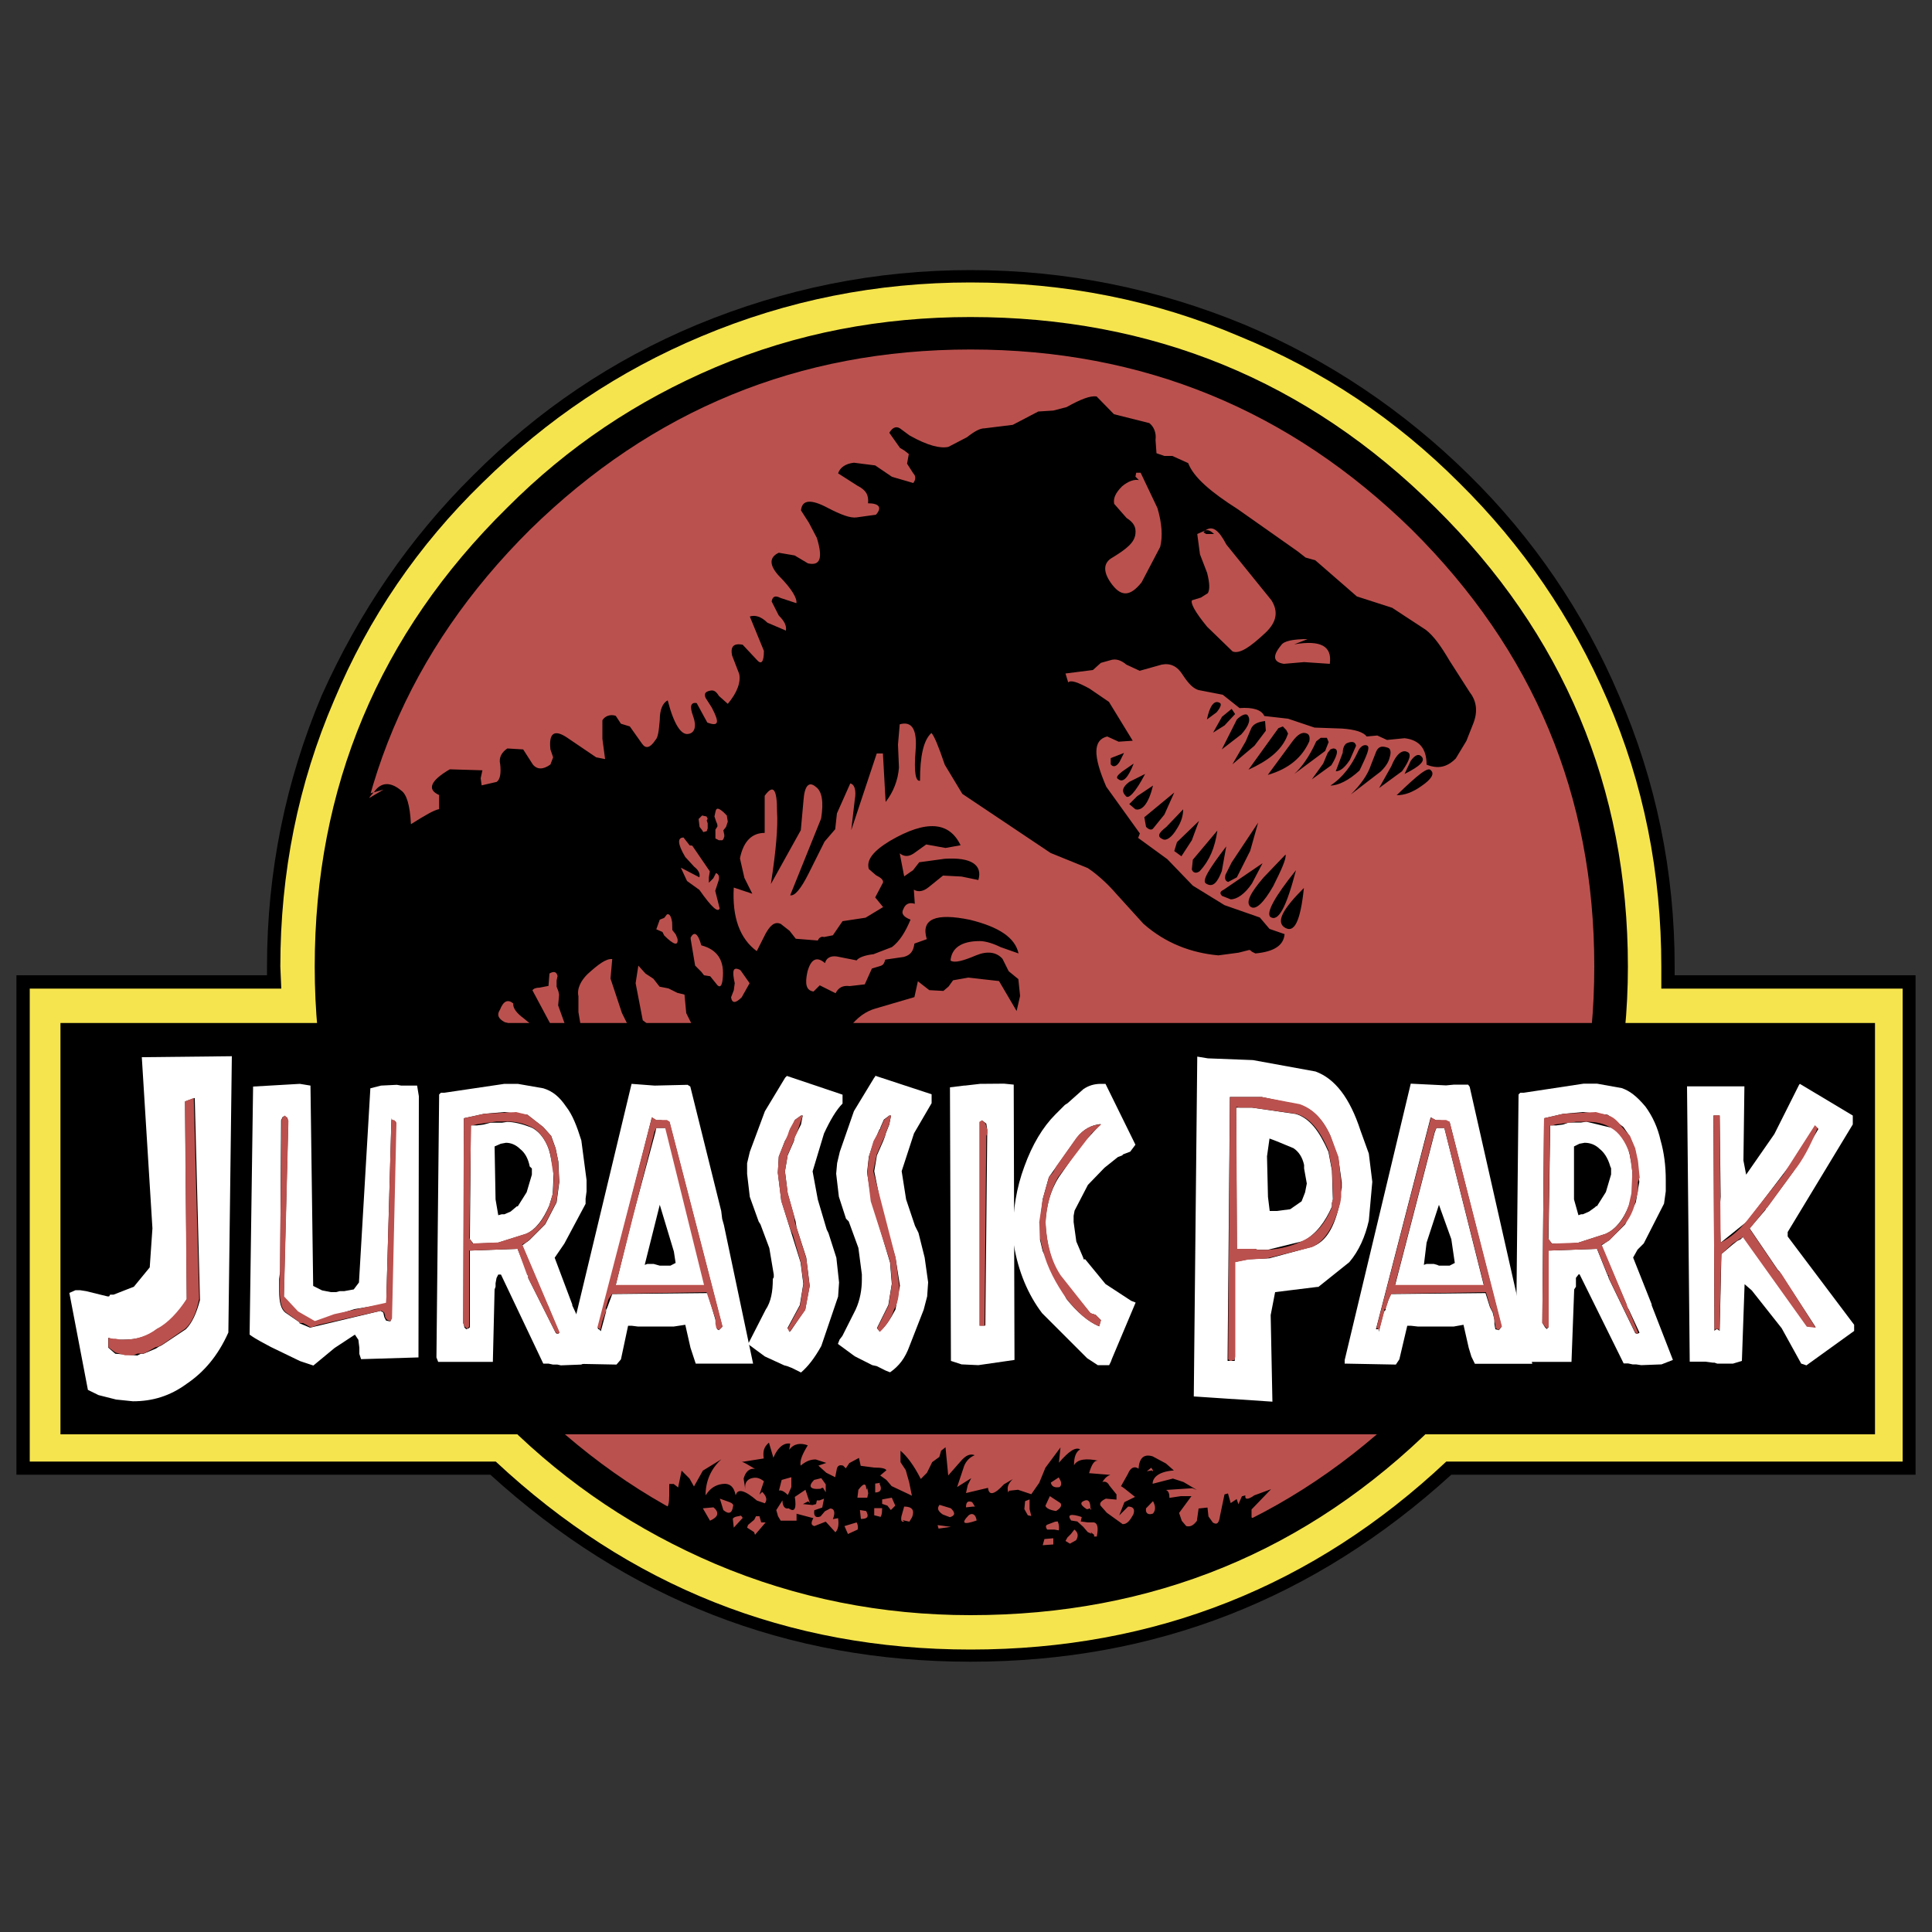
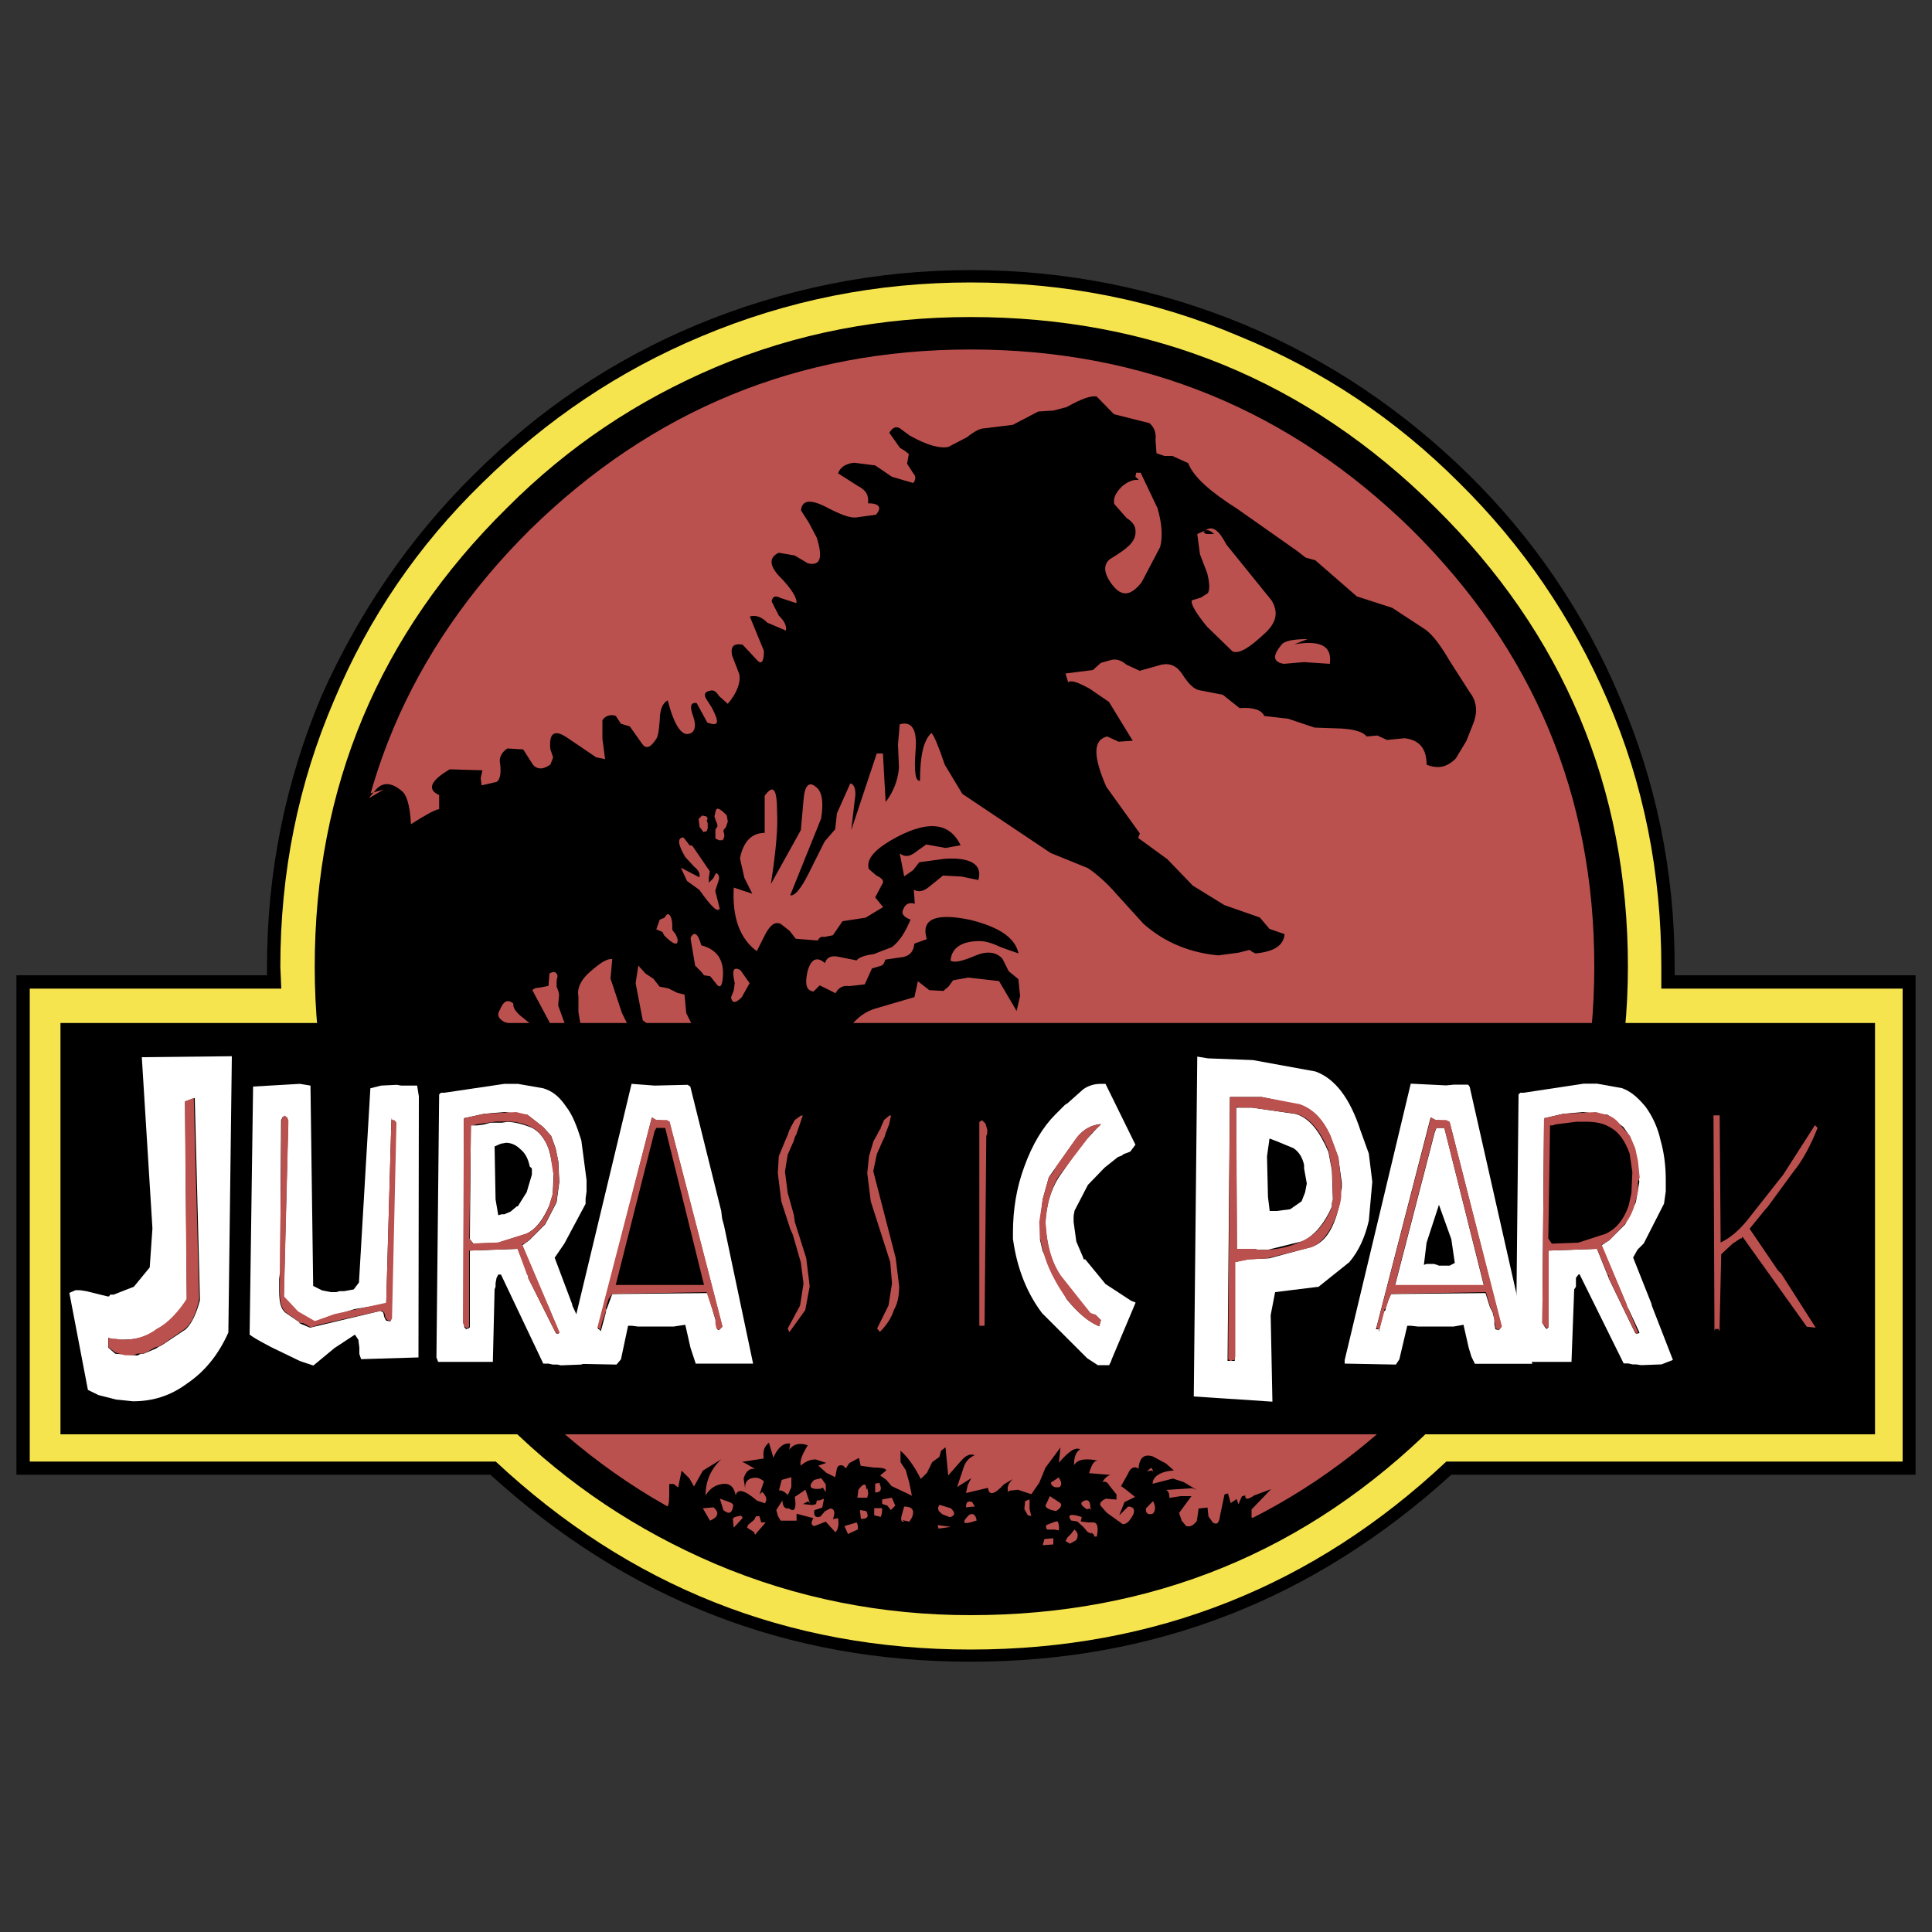
<svg xmlns="http://www.w3.org/2000/svg" version="1.1" id="Layer_1" x="0px" y="0px" viewBox="0 0 1000 1000" style="enable-background:new 0 0 1000 1000;" xml:space="preserve">
  <rect x="0" y="0" width="1000" height="1000" fill="#333333" stroke="none" />
  <style type="text/css">
	.st0{fill-rule:evenodd;clip-rule:evenodd;}
	.st1{fill-rule:evenodd;clip-rule:evenodd;fill:#F6E44E;}
	.st2{fill-rule:evenodd;clip-rule:evenodd;fill:#BB514E;}
	.st3{fill-rule:evenodd;clip-rule:evenodd;fill:#FFFFFF;}
</style>
  <g>
    <path class="st0" d="M502.3,139.8c-49.3,0-96.4,9.6-141.6,28.3c-43.9,18.3-82.2,44.3-115.6,77.7c-33.3,32.9-59.4,71.3-78.6,114.2   c-18.7,44.3-28.3,91.4-28.3,140.2v4.6H8.5v258.5h245.3c70.8,64.4,153.5,96.8,248.5,96.8c95.5,0,178.1-32.4,248.9-96.8h240.3V504.8   H866.8v-4.6c0-48.9-9.6-95.9-28.8-140.2c-18.1-42.8-44.5-81.6-77.7-114.2c-33.8-33.3-72.6-59.4-116-77.7   C599.1,149.4,551.6,139.8,502.3,139.8L502.3,139.8z" />
    <path class="st1" d="M502.3,146.2c-48.4,0-94.6,9.1-139.3,27.9c-42.5,17.8-79.9,42.9-113.3,75.8c-33.3,32.4-58.9,69.9-76.7,112.4   c-18.7,43.4-27.9,89.5-27.9,138l0.5,11.4H15.4v244.8h241.2c69,64.4,150.7,97.3,245.8,97.3c95.5,0,177.7-32.9,246.2-97.3h236.2   V511.7H859.9v-11.4c0-48.4-9.1-94.6-27.9-138c-18.3-42.5-43.8-79.9-76.7-112.4c-32.9-32.9-70.3-58-113.7-75.8   C597.8,155.4,551.2,146.2,502.3,146.2L502.3,146.2z M370.3,190.1c42-17.8,86.3-26,132-26c94.1,0,174.5,32.9,240.7,98.7   c66.2,65.3,99.6,144.8,99.6,237.5c0,45.2-8.7,88.6-26.5,130.6c-17.8,40.2-42,75.4-73.1,106.4C676.8,803.1,596.4,836,502.3,836   c-45.7,0-90-8.7-132-26.5c-40.7-17.4-76.3-41.1-107.8-72.2c-31.5-31.1-55.7-66.2-73.1-106.4c-18.3-42-26.5-85.4-26.5-130.6   c0-92.7,33.3-172.2,99.6-237.5C294,231.2,329.6,207.4,370.3,190.1L370.3,190.1z" />
    <path class="st2" d="M825.2,500.2c0-88.6-31.5-163.5-94.5-226.1c-63-61.7-138.9-93.2-228.4-93.2c-89.1,0-164.9,31.5-227.9,93.2   c-63,62.6-94.6,137.5-94.6,226.1c0,87.7,31.5,163.1,94.6,225.6c63,62.1,138.9,93.2,227.9,93.2c89.5,0,165.3-31.1,228.4-93.2   C793.7,663.3,825.2,587.9,825.2,500.2L825.2,500.2z" />
    <path class="st0" d="M548.9,749.2l-7.8,10.5l-3.2,7.8l-4.1,5.9l-6.9-2.3l-4.6,0.5l-0.4,0.9c-0.9-2.7,0-4.6,2.3-6.9l-4.6,2.7   c-5,5.5-7.8,5.9-8.2,1.8l-11.4,2.7l0.9-4.1l1.8-3.6l-7.3,4.6l3.2-9.6c0.9-3.2,2.7-5.5,5.9-6.9c-2.3-0.9-4.6,0-7.3,3.2l-6.4,7.3   l-1.4-14.6l-2.3,1.8l-0.9,3.2l-3.7,2.7l-2.7,5.5l-3.2,3.2c-3.7-7.3-7.3-11.9-10.5-14.6v5.9l2.7,4.1l1.8,6.4l1.4,6.9l-1.8-0.9   l-8.7-4.1l-2.7-3.2l-3.2-2.3l3.2-2.7c-0.5-0.9-2.3-1.4-6.4-1.4l-6.9-0.9l-0.9-4.1l-5,2.7l-1.8,2.7l-1.4-1.4c-1.8-0.5-2.7,0-3.2,1.4   l-0.9,4.6l-4.6-2.3l-4.1-3.7l4.1-1.4l-5.5-1.8c-2.7,0-5,0.9-7.8,3.2c-0.5-2.7,0.9-5.9,3.7-10.5c-3.7-1.4-7.3-0.9-9.6,2.3l0.5-3.2   c-3.2-0.5-6.4,1.8-8.7,7.3l-2.3-7.8c-2.7,2.3-3.2,4.6-2.7,8.2l-11.4,1.8c0.9,0,3.2,1.4,6.9,3.6c-3.2-0.5-5,1.8-5.9,5l0.9,5.9   c-0.5-3.2,0.5-5,2.7-5.9c2.7-0.9,4.6-0.4,6.9,1.4l-2.3,6.9l1.4-1.4c2.3,2.3,2.7,4.1,1.4,5.9l-4.1-1.4c-6.4-5.5-10.1-6.4-11-2.7   c-0.9-4.6-3.2-6.4-6.9-5.9c-3.7,0.5-6.4,2.3-8.7,5.9c0-7.3,2.7-13.7,8.2-18.7l-9.6,5.9l-4.6,8.2l-2.3-4.1l-4.1-4.1l-1.8,8.7   l-2.3-1.8h-2.3v5.9c0,3.6-0.5,5.9-1.4,6.4l-7.3,1.4l-0.9,1.8l6.4,6.4L363,799l26,7.8l11.9,5.5l17.8,5.9l31.5,6.9l26.9-0.5   c2.7,0,6.9,1.4,13.2,4.6c5.9,3.2,10.1,4.6,12.8,3.6l54.8-5.9l38.4-8.7c3.2-0.5,7.3-2.3,12.8-5.9c5.5-3.2,9.1-5.5,12.8-5.9l13.7-0.5   l9.1-3.7c1.8,0,2.3-1.4,2.7-3.6c0-2.3,0.5-3.2,1.8-3.2l4.6,0.5c4.1-0.9,3.6-4.1-2.3-8.2l-3.7-2.3v-4.1l10.1-10.5l-8.7,3.2   c-3.2,2.3-5,2.3-4.6,0l-1.8,0.5l-1.8,4.1l-0.9-2.7L637,778l-1.4-5l-1.8,0.5l-2.3,11c-0.5,3.6-1.4,5-3.7,3.6l-2.3-3.2l-0.5-4.6   l-4.6,0.5l-0.9,6.4c-1.8,2.3-3.2,3.2-5.5,2.7l-2.3-2.7l-1.4-4.1l6.4-8.7h-5.5l-5.9,0.9c0-2.3-0.5-3.6-1.8-4.1l13.7-0.9l2.3,0.9   l-6.9-4.1l-5.5-1.8l-10.5,2.7c0-3.6,3.7-6.4,11-6.9l-4.1-3.6l-6.9-3.7c-4.6-1.4-6.9,0.9-7.3,6.4c-1.8-1.4-4.1-0.9-5.5,2.7l-3.6,6.4   c0.5,0,2.7,1.8,7.3,5.5l-5.5,2.7l-2.7,6.9l4.6-4.6c2.7,0,3.7,1.4,2.7,4.1c-1.8,3.2-3.2,5-5.5,5l-8.2-5.9l-3.2-3.6   c-0.9-1.4,0.5-2.7,2.7-3.7l5.5,0.5v-2.7l-3.7-4.6c-0.9-1.8-2.3-2.3-3.6-1.8c1.4-2.3,2.7-3.2,4.1-3.7l-11-0.9c1.4-4.6,2.7-6.9,5-6.4   c-6.4-1.4-11-0.9-12.8,2.3c0-4.1,0.9-6.9,3.2-8.2c-2.3-1.4-5.9,0.9-11,6.9L548.9,749.2L548.9,749.2z M504.6,779.8h-0.9l-3.7,0.4   c0-2.7,0.9-3.6,3.2-2.7L504.6,779.8z M501.4,784.3c1.8-1.4,3.7-0.5,4.1,2.7C498.6,789.4,497.3,788.5,501.4,784.3z M485.8,791.2   l-0.5-1.8l6.9,0.9L485.8,791.2z M486.3,778.9l5.9,1.8c2.3,2.3,2.3,3.7-0.5,4.6l-3.7-1.4C485.4,782.1,484.9,780.7,486.3,778.9   L486.3,778.9z M548,764.7c1.4,2.3,1.8,3.6,0.5,5c-2.3,0.4-4.1,0-4.6-2.3L548,764.7L548,764.7z M547.5,787.5   c0.5,1.4,0.9,2.7,0.5,4.6l-2.3-0.4H542c-0.9-1.4-0.9-2.3,0.5-2.7l3.7-1.4L547.5,787.5L547.5,787.5z M557.6,787.5l-3.2-0.5   c-2.3-3.2,0-3.6,5.5-1.8l-0.5,2.3l3.7,0.5h3.2c1.8,0.5,2.3,2.7,1.4,7.3h-1.4v-0.9l-1.8-1.4l0.5,0.9L563,793l-2.3-2.7L557.6,787.5   L557.6,787.5z M564.4,780.7h0.5l-0.5,0.9V780.7l-1.8,0.5c-3.7-2.3-3.7-3.7-0.9-4.6C563.5,776.1,564.4,777.5,564.4,780.7z    M530.6,777l2.3-0.9v5l0.9,3.6l-1.8-0.4l-1.8-3.2L530.6,777L530.6,777z M546.6,782.1c-3.2-0.5-5-1.4-5.5-2.7l2.3-5l5.5,3.6   C549.8,779.3,548.9,780.7,546.6,782.1L546.6,782.1z M545.2,796.2v3.2l-5.5,0.4l0.9-3.2L545.2,796.2z M552.5,795.8l1.8-1.8l1.8-2.3   c1.8,1.4,2.3,3.2,0.9,5.5l-3.2,1.8l-2.3-1.4L552.5,795.8z M422.8,776.6h1.4l2.3-0.9l-0.9,4.6l-4.1,1.4c-0.5,3.2,0.9,4.1,3.2,3.2   l2.3-2.7l2.7-1.4c2.3,0,2.7,2.3,1.4,5.5l2.7-0.5c0.5,3.6,0,5.9-1.4,7.3l-5-5.5l-5.9,2.3c-1.8-0.5-1.8-1.8-0.5-4.1l-8.7-2.3v3.6   h-8.2l-1.4-2.3l-0.9-3.2l3.2-5c0,3.2,1.4,4.6,3.2,4.1c3.2,2.3,4.1,0,3.2-5.9l5.5-3.7l2.3,6.9l-0.9-0.9l-2.7,1.4l5,0.5l1.8-0.5   L422.8,776.6L422.8,776.6z M424.6,770.6c-5.5,0.5-6.4-1.4-3.2-4.6l3.7-0.9l2.3,3.2v4.1l-1.4-2.3h-0.5L424.6,770.6L424.6,770.6z    M409.6,769.7l-1.8,4.1c-1.4-1.4-3.2-2.7-4.6-2.3l1.4-5.5l5-1.4L409.6,769.7L409.6,769.7L409.6,769.7z M386.7,790.7l0.5-1.4   l3.2-2.7l0.9-1.8h1.8l0.9,3.2h2.3l-5.5,6.4l-0.5-1.4L386.7,790.7z M384.4,785.7l-4.6,5l-0.5-4.6c0.5-0.9,2.3-1.4,4.1-1.4l-0.9-0.4   C383.5,784.3,384,784.8,384.4,785.7z M377.6,777.5c1.4,0.5,2.3,1.4,1.8,2.3c-0.5,3.6-2.3,4.1-5,1.8l-1.8-5.9L377.6,777.5   L377.6,777.5z M453,772.5v-4.6l2.7-0.4l-0.5,0.4C456.6,770.6,456.1,772.5,453,772.5z M452.5,784.3v-3.7h4.1c0,3.2-0.5,4.6-1.4,5   l0.5-0.5L452.5,784.3L452.5,784.3z M459.3,779.3l-2.7-0.9v-2.3l5-0.9l1.8,4.1l-2.3,2.3L459.3,779.3L459.3,779.3z M468,787.5   c-1.4,0.5-1.8-0.5-1.4-2.7l1.4-5c4.1,0,5.5,1.8,4.1,5.5l-1.4,2.3l-2.3-0.5l-1.4-0.4L468,787.5z M443.8,775.2l0.5-4.1   c2.7-3.6,4.1-3.6,4.1,0l0.5-0.9l0.5,2.7l-0.5,2.3L443.8,775.2L443.8,775.2z M443.4,788c0.5,0.9,0.9,2.3,0.5,3.7l-5,2.3l-1.8-4.1   L443.4,788L443.4,788z M445.6,786.2l-0.5-4.6l3.2,0.5C449.8,784.8,449.3,786.2,445.6,786.2z M367.5,787.1l-3.7-6.4l5.5-0.5   C372.6,783,371.6,785.3,367.5,787.1z M593.6,761.5l2.3-1.8l0.9,1.4v0.5l-0.5-0.5L593.6,761.5z M596.8,777c1.4,2.7,1.4,4.6,0,6.4   c-2.3,0.9-4.1,0-3.6-2.7L596.8,777z M567.6,205.2c-3.2-0.5-8.2,1.4-15.5,5.5l-6.9,1.8l-7.8,0.5l-13.2,6.9l-14.6,1.8   c-2.3,0-5,1.4-9.1,4.6l-9.6,5c-4.1,0.9-10.5-0.5-20.1-5.9l-5-3.7c-2.3-1.4-4.1,0-5.5,2.3l5.5,7.8l2.3,1.4l2.3,1.8l-0.9,5l3.2,5   c1.4,1.4,1.4,3.2,0,5l-11-3.2l-8.7-5.9l-11-1.4c-4.6,0.5-7.3,2.7-8.2,5.5l10,6.4c4.6,2.3,5.9,5,5.5,9.1c5.9,0,7.3,2.3,4.1,5.9   l-10,1.4c-3.2,0.5-8.2-1.4-15.1-5c-8.7-4.6-13.2-4.1-13.7,1.4l4.1,6.4l4.1,7.8c3.2,10.5,1.8,14.6-4.6,13.2l-6.9-4.1l-8.2-1.4   c-5,2.3-5,6.4,0,11.9c6.9,6.9,9.6,11.9,9.1,14.2l-8.2-2.7c-2.7-1.4-4.1-0.9-4.6,1.8l3.7,7.3c2.7,2.7,4.1,5,3.7,7.8l-9.6-4.1   c-3.2-3.2-6.4-4.1-9.1-3.2l7.3,17.8c0,5.9-1.4,7.3-3.7,4.6l-7.3-7.8c-4.6-0.9-6.4,0.9-5.5,5.5l3.7,9.6c0.9,4.1-0.9,9.6-5.9,15.5   l-4.6-4.1c-1.4-2.3-2.7-3.2-4.6-2.7c-2.3,0.5-3.2,1.4-2.3,3.7l3.2,5c4.1,7.8,3.7,10-2.3,7.8l-5.5-10.1c-3.2-0.5-3.7,1.8-1.8,6.9   c1.8,5,0.9,8.7-2.7,9.1c-3.6,0.5-7.3-5-10.5-17.4c-2.7,1.4-4.1,5-4.1,10.1c-0.5,5.9-0.9,9.1-2.3,10.5c-2.7,4.1-5,4.6-6.9,1.8   L326,376l-4.6-1.4l-2.7-4.1c-2.7-0.9-5.5,0-6.9,2.3v9.6l1.4,10.5l-4.6-0.9l-15.5-10.5c-6.4-4.1-9.1-1.8-8.2,6.4l1.4,4.1l-1.4,3.7   c-3.7,2.7-6.9,2.7-9.1,0l-5-7.8l-8.2-0.5c-2.7,1.8-4.6,4.6-3.7,8.2c0.5,4.6,0,7.8-1.8,9.1l-7.8,1.8l-0.5-3.7l0.9-4.1l-16.9-0.5   c-10.1,5.9-11.9,10.5-5.5,13.3v7.3c-2.7,0.5-7.3,3.2-14.6,7.8c-0.5-10.1-2.3-15.5-5-17.4c-5.5-4.6-10.5-4.6-14.2,0.9l5-1.4   l-7.8,4.6l2.7-3.2c-6.4,1.8-11,4.6-13.2,8.7l-5.5,23.3l2.3,11.4l-5.9,36.5c0,6.9,0,12.3,2.7,15.5c2.7,3.7,3.2,6.9,1.4,10.5   c-3.2,9.1-3.2,15.1-0.9,17.4l5.9,3.2l8.7,1.4c5.5-1.4,8.7-1.4,10.5,0c8.7,6.9,26.9,13.3,53.4,18.7l42-2.7l32,0.9l18.7-4.1h13.2   l19.6-5l42-3.2l11.4-2.7l7.8-7.8c4.1-5.5,8.7-8.7,13.7-10.1l20.1-5.9l1.8-8.2l5.9,4.6l7.3,0.4l2.7-2.3l2.3-3.2l7.8-1.4l16,1.8   l9.1,15.5l1.8-7.8l-0.9-8.7l-5-4.1l-3.2-6.4c-3.2-3.7-8.2-4.1-13.7-1.8c-6.4,2.7-11,4.1-13.2,2.7c0.5-6.4,5.5-10.1,15.1-10.1   c3.2,0,7.3,1.4,11,3.2l9.1,3.2c-1.8-8.2-10.1-13.7-25.1-17.4c-17.8-3.7-25.6-0.5-22.4,10l-6.4,2.3c-0.5,3.7-1.8,5.9-5.5,6.9   l-9.6,1.4c-0.5,1.8-0.9,2.7-2.3,3.2l-4.6,1.4l-3.7,8.2l-7.8,0.9c-3.7-0.5-5.9,0.9-7.3,3.7l-8.2-4.1l-3.2,3.2   c-3.7-0.5-4.6-3.6-3.2-10.1c1.8-6.9,5-8.2,9.1-4.6c0.9-3.2,3.7-4.1,7.3-3.2l9.1,1.8c0.9-1.4,4.1-2.7,8.7-3.2l9.6-3.7   c4.1-3.2,6.9-7.8,9.6-14.2c-3.7-1.4-5-3.2-3.7-5.5c0.9-2.3,2.7-3.7,5.9-2.7l-0.5-7.3c2.3,1.4,5,0.9,7.8-1.4l7.3-5.9l9.6,0.5   l8.7,1.8c2.3-7.8-3.7-11.9-17.4-11l-13.2,1.8l-3.2,4.1l-4.6,3.2l-2.3-11.9c2.3,1.8,4.6,1.8,7.3,0l6.4-4.6l10,1.8l7.8-1.4   c-5.9-12.3-17.8-13.2-36.5-2.3c-9.1,5.5-12.3,10.1-11,14.6l3.7,3.2c2.7,1.4,3.7,2.3,3.7,3.7l-4.1,7.8l4.1,5l-9.1,5.5l-11.9,1.8   l-5,7.3l-4.6,0.9c-1.4-0.5-2.7,0.5-3.2,1.8l-11.4-0.9l-3.2-4.1l-4.6-3.6c-3.2-1.4-5.5,0.9-7.8,5l-4.6,9.1   c-8.7-6.4-12.8-17.4-11.9-32.9l9.6,3.2l-4.1-8.2l-2.3-10.1c1.8-9.1,6.4-13.2,12.8-13.2v-19.2c4.6-6.4,6.4-3.2,6.4,8.2   c0.5,7.8-0.5,20.1-3.2,37.5l15.5-27.9l1.4-15.5c0.5-7.3,2.7-10.1,6.4-6.9c3.2,2.3,4.1,7.8,2.7,16.4l-16,39.7   c2.3,0.5,5.5-3.2,9.6-11.4l8.2-16.4l5.5-6.4l0.9-8.2l6.9-15.5c2.3,0.5,3.2,3.7,2.3,8.7l-1.8,15.5l13.2-39.7h3.2l1.4,25.1   c4-5.1,6.4-11.3,6.9-17.8l-0.5-11.9l0.9-10.5c6.4-1.8,9.1,2.7,8.2,13.7c-0.9,11,0,16,2.3,15.5c0-12.8,1.8-21,5.9-24.7   c1.4,1.4,3.7,6.9,6.9,16.4l9.1,15.1l45.7,30.6l19.2,7.8c4.1,2.7,9.6,7.3,15.1,13.7l13.7,15.1c11.4,10.1,24.7,15.1,38.8,16.4   l10.5-1.4l5.5-1.4c0.5,0,0.9,0.5,1.4,0.9l1.8,0.9c9.6-0.9,14.6-4.1,15.1-10l-7.8-2.7l-5-5.9l-18.3-6.4l-16.4-10.1l-13.2-13.7   l-15.1-11l0.9-2.3l-17.4-24.2c-6.9-16-6.9-24.2,0.5-26l5.9,2.7l7.3-0.5l-12.3-20.1l-10.1-6.9c-5.9-3.2-9.6-4.6-11-3.2l-1.4-4.6   l14.2-1.8l4.1-3.7l5-1.4c2.7-0.9,5.5,0,8.2,2.3l6.9,3.2l11.4-3.2c4.6-0.9,8.2,0.9,11,5.5c2.7,4.1,5.5,7.3,8.7,7.8l11.9,2.3l8.7,6.9   c6.9-0.5,11.4,0.9,12.8,4.1l12.3,1.4l13.7,4.6l14.2,0.5c6.9,0.5,11,1.8,12.8,4.1l5.5-0.5l5,2.3l9.1-0.9c7.8,0.9,11.4,5.5,11.4,13.7   c5.9,2.3,10.5,1.4,15.1-3.2l5.5-9.1l3.6-9.1c2.3-5.9,1.8-11.4-1.8-16l-10.5-16.4c-4.6-7.8-8.2-12.8-12.3-16l-17.4-11.4l-18.3-5.9   l-21.5-18.7l-5-1.4l-4.1-3.2l-31.1-21.9c-13.7-8.7-22.8-16.4-25.6-23.8l-8.2-3.7h-4.1l-4.1-1.4l-0.5-6.9c0.5-3.7-0.9-6.9-3.2-8.7   l-18.3-4.6L567.6,205.2L567.6,205.2z" />
-     <path class="st0" d="M631.1,363.7c-2.7-1.4-5,1.8-6.4,8.7l5-3.7C632,365.9,632.5,364.1,631.1,363.7L631.1,363.7z M639.3,369.6   l-1.8-2.7l-5,4.1l-4.6,8.2l5.9-3.7L639.3,369.6L639.3,369.6z M642.5,380.1c4.1-4.6,5-7.8,3.2-10c-0.9-0.9-3.2,0-5.5,2.3l-7.8,15.5   L642.5,380.1L642.5,380.1z M654.8,373.2c-4.1,0.5-6.4,1.8-7.3,4.1l-2.7,6.4l-6.9,11.9l11.4-9.6l5.9-7.8L654.8,373.2z M661.7,376.9   l-15.5,21.5c10.1-4.6,16.4-9.6,19.6-16.4l0.9-2.3l-0.9-1.8L664,376L661.7,376.9L661.7,376.9z M676.3,379.6   c-2.3-0.9-4.6,0.5-7.3,4.1l-12.8,17.4c11-3.2,17.8-9.1,21.5-17.4C678.1,381.5,677.7,380.1,676.3,379.6L676.3,379.6z M686.8,381.9   h-3.2l-2.3,1.8c-3.7,8.2-7.8,13.7-11.4,16.9l16-11.9l1.8-4.6L686.8,381.9L686.8,381.9z M690,387.4l-1.4,0.5l-1.4,1.8l-2.3,5.5   l-5.9,8.2l10.1-7.3C692.8,390.1,692.8,387.4,690,387.4L690,387.4z M701.9,386c-0.5-2.3-2.3-2.3-4.6-1.4c-1.4,0.5-2.3,2.7-2.3,5   l-3.6,9.6c2.3,0,4.6-1.8,7.3-5.9L701.9,386z M707.8,386c-1.4-0.9-3.7,0-5,3.2c-3.2,6.9-7.8,13.3-14.2,17.4c4.1,0,9.6-2.7,15.1-7.8   C707.4,391.1,709.2,387,707.8,386L707.8,386z M718.3,387c-2.7-0.9-4.6-0.9-5.9,1.8l-2.7,6.9c-1.8,5.5-5.5,10.5-10.5,15.5l15.5-11.9   c2.7-2.7,4.1-5,4.6-7.3C720.2,389.2,719.7,387.4,718.3,387L718.3,387z M728.4,389.2c-2.7-1.4-5.9,1.4-8.2,7.3l-6.4,11.4l11.9-8.7   C729.8,393.3,730.7,390.1,728.4,389.2z M727,400.6c8.2-4.1,11-6.9,8.7-9.1c-1.4-1.4-3.2-0.9-5.5,2.3L727,400.6L727,400.6z    M740.7,398.8c-1.4-2.3-6.9,2.3-17.8,12.8c4.1,0,8.2-1.4,13.2-5C740.7,403.4,742.6,400.6,740.7,398.8z M674.9,459.6   c-10.5,10.5-14.2,16.9-10.5,20.1C669.9,483.8,673.1,476.9,674.9,459.6z" />
-     <path class="st0" d="M670.8,450.4c-11,13.7-15.5,21.9-13.3,24.2C661.7,477.4,665.8,469.6,670.8,450.4z M647.1,469.2   c2.7,2.3,6.9-1.8,11.9-10.5c4.1-8.2,6.9-14.2,6.4-16.4l-11.4,11.9C647.1,462.3,644.8,466.9,647.1,469.2z M637,465.5   c3.2,0,7.3-2.7,11-8.2l5.5-10.5l-20.1,13.7c-1.8,0.9-2.3,1.8-0.9,3.2L637,465.5z M640.2,454.1l6.9-13.7l4.1-14.6l-13.7,20.6   l-3.2,6.4c-0.5,2.3,0,3.2,1.4,3.7L640.2,454.1L640.2,454.1z M624.2,457.3c3.6,2.3,5.9-0.5,8.2-6.4l2.3-12.8   C625.6,450,622,455.9,624.2,457.3z M621,450.9c5-5.5,7.8-11.9,9.1-21L617.4,445l-0.5,5C617.4,451.8,619.2,452.3,621,450.9   L621,450.9z M616.9,434.9l3.7-10l-11.4,11l-1.4,4.6l3.7,2.7L616.9,434.9z M612.4,418.9l-8.7,9.1c-4.1,3.2-5,5-1.8,6.4   c1.8,0.9,4.6-0.9,7.3-5.5C611.5,425.3,612.4,422.1,612.4,418.9z M607.8,410.2L592.3,423l0.9,5c1.4,1.4,2.7,1.8,3.6,0.9l5.9-7.3   L607.8,410.2L607.8,410.2z M587.7,418.9c3.6,0.9,6.9-3.2,9.1-12.3l-8.2,5.5l-4.1,4.1L587.7,418.9z M592.7,400.6l-8.2,4.1   c-3.6,2.7-4.1,5-1.8,7.3C584,413.9,587.7,410.2,592.7,400.6z M579,403.4c2.3,1.8,5-0.9,7.8-8.2l-5.9,4.1   C578.6,401.1,577.2,402.5,579,403.4z M579.5,394.3l2.3-4.6l-6.9,2.7v3.2C576.3,397.5,578.1,396.5,579.5,394.3L579.5,394.3z" />
    <path class="st2" d="M587.7,246.7l1.8,1.8c-2.3-0.5-5.5,0.5-8.7,3.2c-3.7,3.7-4.6,6.4-4.1,9.1l6.4,7.3c3.6,2.3,5,4.6,4.6,8.2   c-0.5,4.6-4.6,7.8-11.9,12.3c-5,2.7-5,7.8,0,14.2c5,6.4,9.6,5.5,15.1-1.4l9.6-18.3c1.4-5.5,0.9-12.3-1.4-20.1l-8.7-18.3h-2.3   L587.7,246.7L587.7,246.7z M622.9,275.5l0.9-0.9l-4.1,1.8l1.4,10.5l3.7,9.6c1.4,5.5,1.4,8.7,0.4,10.5l-3.6,2.3l-4.6,1.4   c-0.9,1.4,1.4,5.9,7.8,13.7l13.2,12.8c3.7,1.4,9.1-2.3,16.9-9.6c5.9-5.5,6.9-11,3.2-16.9l-23.3-28.8c-4.1-7.8-7.3-10-11-7.3   c1.4-0.5,2.7,0,4.6,1.8h-4.1L622.9,275.5L622.9,275.5z M669.9,333.5l6.9-2.7c-7.3,0-12.3,0.9-13.7,3.2c-4.6,5.5-4.1,8.7,1.4,9.6   l10.5-0.9l13.3,0.9C689.6,334.4,683.6,331.2,669.9,333.5z M357,437.6l-3.2-4.1c-3.2,0-3.2,3.2,0.9,10.1l4.6,5   c2.3,1.8,3.2,3.7,2.7,5.5l-9.6-5l3.2,6.9l6.4,4.6c6.4,9.1,9.6,11.9,10.5,9.6l-2.3-9.1l1.8-5.5c0.5-1.8,0-3.2-1.4-3.7l-1.4,2.7   l-2.3,2.3v-2.7l0.5-3.2l-9.1-13.3L357,437.6L357,437.6L357,437.6z M347.9,477.4c-0.5-3.2-1.4-4.6-2.7-4.1l-1.4,1.8l-2.3,0.9l-1.8,5   l3.2,1.4l0.9,1.8c5,5,7.3,5.5,6.9,1.8l-0.9-2.3l-1.8-2.3L347.9,477.4L347.9,477.4L347.9,477.4z M363,489.3   c-1.8-6.4-3.7-7.3-5.5-4.1v0.9l2.3,13.7l3.2,3.2l1.4,1.8l3.2,0.5l3.7,4.6c1.4,1.4,2.3,0.4,2.7-2.7C375.3,497,371.2,491.5,363,489.3   L363,489.3z M383.5,502.5l-0.5-0.5c-3.7-1.8-4.1,0.5-2.7,6.9l-0.5,3.7l-1.4,3.6c0.5,3.2,2.3,3.2,5.5,0l4.1-7.3L383.5,502.5z    M355.2,524.4l-0.9-9.6l-3.7-0.9l-4.6-2.3l-4.6-0.9l-3.2-4.1l-4.1-2.7l-3.7-4.1l-1.4,9.1l3.7,19.2l9.1,6.9l6.9,1.4l9.1-1.8l1.8-1.4   L355.2,524.4L355.2,524.4z M304,504.3c-3.2,3.2-5.5,7.3-4.6,11.4v8.2l1.4,8.2l3.7,2.7l4.1-0.4l2.7,1.8l13.3-0.9l2.3-0.9l-5-10.1   l-5.9-17.8l0.9-10.1C313.6,496.1,309.5,499.3,304,504.3L304,504.3z M284.4,503.9l-0.5,6.4l-4.6,0.9c-1.8,0-3.2,0.5-3.7,1.4l10,18.7   l5.5,5l4.6,3.2l0.5-2.7l-0.9,1.4l-6.4-17.8l0.5-5.5L289,513l-0.9-2.3v-3.2l0.5-2.3C288.1,503,286.7,502.5,284.4,503.9L284.4,503.9z    M258.8,522.6c-1.8,2.7-0.9,4.6,2.3,6.4l10.1,3.2l7.8,1.4l-7.8-6.4c-3.7-2.7-5.9-5.5-5.5-7.8C262.9,517.1,260.6,518,258.8,522.6   L258.8,522.6z M376.7,425.3l-0.5-3.2l-1.8-1.8c-2.7-2.3-3.7-2.3-4.1,0l-0.5,2.3l0.9,2.7c0.5,0.9,0.9,2.3,0.5,2.7l-0.9,1.4v4.6   l1.8,0.9h1.8l0.5-0.5l0.5-1.4v-0.9l-0.5-2.3l1.4-1.8L376.7,425.3L376.7,425.3z M365.7,422.6l-2.3-0.5l-1.8,1.8l0.5,4.1l1.4,1.8   l0.5,0.9l1.8-0.5l0.5-1.4v-2.7l-0.5-1.4l0.5-0.9L365.7,422.6L365.7,422.6z" />
    <path class="st0" d="M970.5,742.3V529.5H31.3v212.9H970.5z" />
    <path class="st3" d="M77.5,656L69.3,666l-10.5,4.1h-1.8l-0.5,0.9h-0.9l-3.7-0.9l-7.3-1.8l-3.2-0.5h-2.3l-3.2,1.4l9.6,50.2l5.5,2.7   l9.1,2.3l8.7,0.9c10.1,0,19.2-2.7,27.9-9.1c8.7-5.9,16-14.2,21.5-26.5l1.8-143l-46.6,0.5l5.5,88.6L77.5,656L77.5,656z M95.8,570.1   l5-1.8l2.7,104.6c-1.8,6.9-4.1,11.9-7.3,15.1l-12.3,8.2l-1.8,0.9l-1.4,0.9l-6.4,2.7h-1.4l-1.8,0.9l-11.4-0.9l-3.7-3.2v-5l3.7,0.9   h4.6c6.9,0,12.3-1.8,16.9-5.5c6.9-3.2,11.4-8.7,15.5-15.5L95.8,570.1L95.8,570.1z M216.8,567.4l-0.9-5.5h-8.2l-2.3-0.4l-8.2,0.4   l-5.5,1.4l-5.9,100.5l-2.7,3.6l-5,0.9h-2.3l-1.8,0.5h-2.7l-4.6-0.9l-4.6-2.3l-1.4-103.7l-5.5-0.9l-24.2,1.4l-1.8,128.4   c3.7,2.7,7.8,4.6,11,6.4l15.1,7.3l6.9,2.3l11-9.1l10.5-6.9l1.8,2.7l0.5,4.1v3.2l0.9,2.7l29.7-0.9L216.8,567.4L216.8,567.4z    M202.6,579.7h0.5l1.8,0.9l-2.3,101.9l-0.5,1.4h-0.5l-1.8-0.4l-0.9-1.8l-0.5-2.3l-1.4-0.9l-36.5,8.7l-5.5-2.3v-0.5l-7.3-5   c-2.3-1.8-3.2-5.5-3.2-11v-6.4l0.5-4.1l0.5-78.1l0.9-1.8h0.9l1.4,0.5l0.5,1.8l-2.3,90.9l7.3,8.2l8.7,4.6l20.6-6.4l16.4-2.7   L202.6,579.7L202.6,579.7z M293.1,572.9c-3.7-5.5-7.3-8.2-11.9-9.6L268,561h-6.9l-31.1,4.6h-1.8l-0.9,0.9l-1.4,136.1l0.9,2.3h28.3   l0.9-37.5l0.5-1.4v-1.8l0.5-2.7l0.9-1.8h1.4l21.9,46.1h2.7l2.3,0.5h2.3l1.8,0.4l10.5-0.4l5.9-2.3l-4.1-14.6l-6.4-13.7v-0.5   l-9.1-24.2l5-7.3l11-20.6v-2.7l0.5-3.7v-5.9l-2.7-20.5C298.6,582.9,296.3,577,293.1,572.9L293.1,572.9z M240.1,578.8l10.5-2.3   l10.5-0.9L273,577l8.2,6.4l4.1,4.6l2.3,6.4l1.4,6.9l0.5,10.5l-1.4,10.5l-5.9,11.4l-8.2,8.2l-3.7,2.7l12.8,30.1l0.9,1.8l0.5,1.4   l5,11.9l-0.5,0.5h-0.9l-0.5-0.5l-14.2-28.3v-1.4l-5.5-13.7l-24.7,0.9v39.7l-0.5,0.5l-1.4,0.5l-0.9-0.9l-0.5-2.3L240.1,578.8   L240.1,578.8L240.1,578.8z" />
    <path class="st3" d="M250.6,582l-3.7,0.5h-3.2l-0.5,58.9l1.8,2.3l12.8-0.5l14.6-4.6c5-2.3,8.7-7.3,11.9-14.6l1.8-5.9l0.5-11.4   l-1.8-9.1c-1.4-6.4-5-11.4-9.1-13.7c-5.5-2.3-10-3.2-13.2-3.2l-2.7,0.4h-5.9L250.6,582L250.6,582z M275.3,604.8v3.2l-2.7,9.1   l-4.6,7.3h-0.5l-3.2,2.7l-3.2,1.4h-1.4l-1.8,0.5l-1.4-8.2l-0.5-27.4l3.2-1.4l2.7-0.5c2.3,0,5,0.9,7.3,3.2c2.3,1.8,4.1,4.6,5,9.1   L275.3,604.8L275.3,604.8z M338.8,561.9l-11.9-0.9l-34.3,143l0.5,0.9v0.9l26,0.5l2.3-2.7l3.7-17.4h1.8l3.2,0.4h18.7l5.9-0.9   l2.7,11.9l2.7,8.2h29.7l-15.1-71.7l-0.9-3.2l-0.5-4.1l-16-64.4l-1.4-0.9L338.8,561.9L338.8,561.9z M345.6,580.2l0.9,0.5l27.4,106   l-1.8,1.8l-0.9-0.5l-0.9-5l-4.1-13.7l-49.3,0.5l-2.7,7.3l-0.5,0.9v0.9l-2.7,10.1L310,688h-0.5l27.9-109.6l2.3,1.4h2.3l2.3,0.5   L345.6,580.2L345.6,580.2z" />
-     <path class="st3" d="M344.7,583.8h-5l-0.5,2.3l-11.9,44.3l-8.7,35.2h46.6L344.7,583.8L344.7,583.8z M347,655.1h-5.5l-3.2-0.9h-3.2   l-1.4,0.5l7.8-31.1l7.3,24.2l0.9,5.9L347,655.1z M407.3,556.9l-0.9,0.9l-10.5,17.4l-7.8,21l-1.4,5.9v5.5l1.4,11.9l4.6,12.8l0.9,1.4   l4.6,12.3l2.3,13.7v1.4l-0.5,0.9v0.4c0,5.9-0.9,11.4-3.7,15.5l-9.1,17.8l8.7,6.4l10,4.6l1.8,0.5l2.3,0.9l4.6,2.3   c3.7-3.2,6.9-7.3,10.5-13.7l8.7-25.6l0.5-7.3l-1.4-12.8l-4.1-12.8l-0.9-1.8l-4.6-15.5l-2.7-14.6l5.9-19.6   c3.2-6.9,6.4-12.3,9.6-15.5v-4.6L407.3,556.9L407.3,556.9z M409.6,583.8l1.8-4.1l3.2-2.3h0.9l-0.9,4.6l-3.2,6.4l-0.5,2.3l-3.2,7.3   l-1.4,8.2l1.4,11.4l4.1,14.6l0.5,3.2l5,15.5l1.8,14.6l-2.3,12.3l-7.8,11.4l-1.4-1.8l6.4-11.9l1.8-11l-1.4-11l-10-32l-1.8-14.6   l0.5-8.2l3.2-8.2l1.8-2.7l0.9-3.2v-0.5L409.6,583.8L409.6,583.8z" />
-     <path class="st3" d="M482.2,571v-4.6l-29.2-9.6v0.5l-0.5,0.5L442,575.1l-7.3,21l-1.4,5.9l-0.5,5.5l1.4,11.9l3.7,11.4l1.4,1.4   l5,13.7l1.8,13.7v2.7c0,5-0.9,10.5-3.2,15.5l-6.9,13.7l-1.4,1.8l-0.9,2.3l8.7,6.4l9.1,4.6l2.3,0.5l4.6,2.3l2.3,0.9   c4.6-3.2,7.8-7.3,10.1-13.7l7.3-18.7l1.8-6.9l0.5-7.3l-1.8-12.8l-3.2-12.8l-1.8-3.6l-4.6-13.7l-2.3-14.6l6.4-19.6L482.2,571   L482.2,571z M460.3,577.4h0.9l-0.9,4.6l-1.8,4.6l-0.5,1.8l-0.9,2.3l-3.2,7.3l-1.4,8.2l4.6,22.8l6.4,21.9l2.3,14.6l-2.3,12.3   c-2.7,5-5,8.7-8.2,11.4l-1.4-1.8l5.9-11.9l1.8-11l-0.9-11l-9.6-32l-2.3-14.6l0.9-8.2l2.7-8.2l1.4-2.7l1.4-3.2l0.5-0.5v-0.5l1.8-4.1   L460.3,577.4L460.3,577.4z M507.3,561l-7.8,0.9h-0.5l-7.3,0.9l0.5,141.6l5.5,1.8l8.7,0.4l18.7-2.7l-0.4-142.5l-5-0.5L507.3,561   L507.3,561z M508.7,580.2l1.8,1.4l0.5,3.2L510,686.1h-2.7V580.6l0.9-0.5L508.7,580.2L508.7,580.2z" />
    <path class="st3" d="M571.7,604.4l6.9-5.5l2.3-0.9l0.4-0.5l3.7-1.4l2.7-3.6L572.2,561h-2.3c-3.6,0-6.4,0.9-9.1,2.7l-8.2,7.3   l-1.4,0.9l-5,5c-6.4,6.4-11.9,15.5-16,26.9c-4.1,11-5.9,22.4-5.9,34.3v3.2l0.5,3.2c2.3,13.7,7.3,25.6,14.6,35.2l23.3,23.3l5.5,3.6   h5.9l0.9-1.8l0.5-1.4l12.3-29.2l-2.3-0.9l-13.3-8.7l-10.5-12.8h-0.9v-0.5l-3.7-8.7l-1.4-10.1v-3.2l0.5-2.7l6.9-13.3L571.7,604.4   L571.7,604.4z M559.8,592.5L548,609.4c-4.6,7.3-6.4,15.1-6.9,23.3c0.5,11.4,3.2,21,7.8,28.3l15.5,18.7l2.7,0.9l2.7,2.7l-0.9,3.2   c-5.5-2.3-11.4-7.3-16.9-14.2l-12.3-24.7l-1.4-5.9v-9.1l1.4-11.9l3.2-11.4l14.6-20.6c3.2-4.1,7.3-6.4,12.3-6.9L559.8,592.5   L559.8,592.5z M704.2,585.2c-5.5-16.9-13.2-26.9-23.3-30.6l-32.4-5.9l-23.3-0.9l-5.5-0.9l-1.8,175.9l40.7,2.7l-0.9-44.8l2.3-11.9   l21.9-2.7h0.5l16-12.8c5-5.9,8.2-13.2,10.1-21.5l1.8-20.1l-1.8-14.6L704.2,585.2L704.2,585.2z M636.6,567.8H653l19.6,4.1   c6.4,1.8,11.9,6.9,16,16l4.1,11.4l1.8,12.8v2.7l-0.5,2.3v2.3l-0.5,3.2c-2.7,12.3-6.9,20.1-14.6,22.8l-21.9,5.9l-11,0.5l-6.9,1.4   v51.2h-3.7V703L636.6,567.8L636.6,567.8z" />
    <path class="st3" d="M648,573.3h-8.2l0.4,73.1h9.1l1.8,0.5h5l18.7-4.6c6.4-3.7,11-9.6,14.6-17.8v-1.8l0.5-1.8l-0.5-15.1l-1.8-9.6   c-4.6-10.5-9.6-17.4-16.9-19.6L648,573.3L648,573.3z M657.1,589.3l3.7,1.4l8.7,3.6c2.7,1.8,4.6,4.6,5.5,8.7v1.8l1.4,7.8l-0.9,4.6   l-1.8,4.6l-5.9,4.1l-6.9,0.9h-3.7l-0.9-7.3l-0.5-21L657.1,589.3L657.1,589.3z M759.9,561.4h-7.3l-4.1,0.4l-18.3-0.9L696,704v1.8   l26.5,0.5l1.8-2.7l4.1-17.4h1.8l3.6,0.4h18.7l5-0.9l2.7,11.9l1.4,4.6l1.8,3.7h29.7l-32.4-143.4L759.9,561.4L759.9,561.4z    M747.6,580.2h0.9l1.8,0.5l26.9,106l-1.4,1.8l-1.8-0.5l-0.5-2.7v-2.3l-0.9-3.7l-1.4-2.7l-2.3-7.3l-48.9,0.5l-1.4,3.2l-1.4,4.1v0.9   l-0.9,0.9l-2.7,10.5V688h-1.4l28.3-109.6l2.7,1.4h1.8L747.6,580.2L747.6,580.2z" />
    <path class="st3" d="M747.6,583.8h-4.1l-0.9,2.3L722,665.6h46.1L747.6,583.8L747.6,583.8z M738.4,643.2l6.4-19.6l6.4,17.8l1.8,12.3   l-2.7,1.4h-5.5l-0.9-0.4l-1.8-0.5h-3.7l-1.4,0.5L738.4,643.2L738.4,643.2z M788.7,565.6h-1.8l-0.9,0.9l-1.4,136.1l0.9,2.3h27.9   l1.4-37.5l0.9-1.4v-4.6l1.4-1.8h0.5l22.8,46.1h2.3l2.3,0.5h1.8l2.7,0.4l10.5-0.4l5.9-2.3l-11-28.3v-0.5l-9.6-24.2l2.3-4.1l3.2-3.2   l10.5-20.6l0.9-6.4v-5.9c0-7.3-0.9-14.2-2.7-20.5c-1.4-6.3-4-12.2-7.8-17.4c-4.6-5.5-8.2-8.2-12.3-9.6l-12.8-2.3h-6.9L788.7,565.6   L788.7,565.6z M799.2,578.8l10-2.3l10.1-0.9l12.8,1.4l8.2,6.4l3.2,4.6l2.7,6.4l1.4,6.9l0.9,10.5l-1.8,10.5l-5.5,11.4l-8.2,8.2   l-4.1,2.7l12.8,30.1l0.5,1.8l0.9,1.4l5.5,11.9l-0.9,0.5h-0.9l-0.5-0.5l-13.7-28.3V661l-0.5-0.9l-5.5-13.7l-25.1,0.9v39.7l-0.9,0.9   l-0.9-0.9l-1.4-2.3L799.2,578.8L799.2,578.8z" />
-     <path class="st3" d="M809.2,582l-3.6,0.5h-3.2l-0.9,58.9l1.8,2.3h8.7l5-0.5l14.2-4.6c5-2.3,9.1-7.3,11.9-14.6l1.8-5.9l0.5-6.4   l-0.5-2.7v-2.3l-0.5-4.6l-0.9-4.6c-1.4-6.4-5-11.4-9.1-13.7l-13.3-3.2l-2.7,0.4H812L809.2,582L809.2,582z M817.5,592l2.7-0.5   c2.7,0,5.5,0.9,7.8,3.2c1.8,1.4,4.1,4.1,5.5,9.1l0.4,0.9v3.2l-2.7,9.1l-4.6,7.3h-0.5l-0.4,0.5l-3.2,2.3l-3.2,1.4h-0.9L817,629   l-2.3-8.2v-27.4L817.5,592L817.5,592z M931.6,561l-0.4,0.5L918.4,587l-14.6,21l-1.4-7.3l0.5-38.4h-29.7l1.4,142.5h8.2l3.7,0.5h0.9   l1.4,0.5h8.2l4.6-1.4l1.4-39.7l3.7,3.2l15.5,19.6l10.1,18.3l2.7,0.9l24.7-17.8v-3.2L925.3,640v-2.3L959,582v-4.6L931.6,561   L931.6,561z M939.4,582.9l1.8,1.4l-12.8,21.9l-13.7,18.7l-0.5,0.4l-0.4,0.9l-8.2,9.6l14.6,21.5l0.9,0.9l18.7,28.8l-4.1-0.5   L902.4,640l-0.9,0.9l-0.5,0.5l-1.8,0.9l-2.3,1.8l-5.9,5l-0.9,39.7l-1.4-0.9l-0.9,0.5l-0.4,0.5l-0.5-111.5h3.2l0.5,42l-0.5,6.9   l0.5,16.9l13.7-11l23.7-31.1l2.3-4.1L939.4,582.9L939.4,582.9z" />
    <path class="st2" d="M100.3,568.3l-4.6,1.8l0.9,102.3c-4.6,6.9-9.6,12.3-15.5,15.5c-4.9,3.6-10.8,5.6-16.9,5.5h-1.8l-2.7-0.5h-1.8   l-1.8-0.5v5l3.7,2.7l5,1.4h4.1l2.3-0.9h3.2l2.7-1.4l3.2-1.8l1.8-0.5l1.8-0.9l11.9-8.2c3.7-3.2,5.9-8.7,7.3-15.5L100.3,568.3   L100.3,568.3z M203.1,579.7l-0.5-0.9l-2.7,95.5l-26.9,5.9l-10,3.6l-8.7-5l-7.3-7.8l2.3-90.9l-0.9-1.8l-0.9-0.9l-0.9,0.5l-0.9,1.8   l-0.9,88.2c0,5.9,0.9,9.6,3.2,11.4l6.9,5l0.5,0.5h1.4l1.8,0.9l2.3,1.4l1.4-0.5l2.7-0.9l32.4-7.3l1.4,0.9l0.5,1.4v0.9l0.9,1.4   l1.8,0.9l0.9-1.4l2.3-101.4l-0.5-0.4l-0.5-0.9L203.1,579.7L203.1,579.7L203.1,579.7z M250.6,576.5l-10.5,2.3l-0.5,106l0.9,1.8   l0.9,0.9h0.9l0.5-0.9v-39.3l25.1-0.9l5,13.7h0.5v1.4l14.2,28.3h0.5v0.5h0.9l0.5-0.5v-0.5l-19.2-45.2l1.8-0.9l1.8-1.4l8.2-8.2   l5.9-11.4l1.4-10.5l-0.5-11l-1.4-6.4l-2.3-6.4l-4.1-4.6L273,577l-5.9-1.4L250.6,576.5L250.6,576.5z M245.1,582.4l1.8-0.5l10.1-1.4   h5.5c4.6,0,8.7,0.9,13.2,3.2c4.1,2.3,7.3,7.3,9.1,13.3l1.4,9.6l0.5,1.8l-0.5,9.1l-1.8,6.4c-3.2,7.8-6.9,12.3-11.9,14.6l-14.6,4.6   l-13.2,0.5l-1.8-2.7l0.9-58.5L245.1,582.4L245.1,582.4z M339.7,579.7l-2.3-1.4l-28.3,109.2h0.9l0.9,0.9v-0.9l0.9-3.7l1.8-5V677   l1.4-4.6l1.8-2.7l48.9-0.9l4.6,13.7v2.7l0.5,2.3l1.4,0.9l1.8-1.8l-27.4-106l-1.4-0.9L339.7,579.7L339.7,579.7L339.7,579.7z    M339.7,583.8h4.6l20.1,81.3h-45.7l20.1-79.5L339.7,583.8L339.7,583.8z M415.5,577.4h-0.9l-3.2,2.3l-2.3,4.1v0.5l-0.5,0.5l-0.9,2.7   l-1.4,3.2l-3.2,7.8l-0.5,8.7l1.8,14.6l4.6,14.2l1.4,3.2l4.1,14.2l1.4,11l-1.8,11.4l-6.4,11.9l0.9,1.8l8.2-11.4l2.3-12.3l-1.8-14.6   l-5.9-18.7l-0.5-3.7l-3.2-11.4l-1.4-11l1.4-8.7l3.2-7.3l0.5-1.8l0.9-1.8L415.5,577.4L415.5,577.4z M461.2,577.4h-0.9l-2.7,2.3   l-1.8,4.1v0.5l-0.5,0.5l-1.4,2.7l-1.8,3.2l-2.3,7.8l-0.9,8.7l1.8,14.6l10.1,31.5l0.9,11l-1.8,11.4l-5.9,11.9l1.4,1.8   c3.2-3.2,5.9-6.9,7.3-11.4c1.8-3.2,2.7-6.9,2.7-12.3l-1.8-14.6L452,606.2l1.8-8.7l3.2-7.3l0.9-1.8l0.5-1.8l1.8-4.6L461.2,577.4   L461.2,577.4z M507.8,580.2l-0.9,0.5v105.5h2.7l0.9-98.2l0.5-1.4v-1.8l-0.9-3.2l-1.8-1.8L507.8,580.2L507.8,580.2z M546.6,603.9   l-1.4,2.7l-2.3,2.7l-3.2,11.4l-1.8,11.9l0.5,8.7l1.4,5.9c2.3,9.1,6.9,17.4,12.3,25.1c5.5,6.9,11,11.9,16.9,14.2l0.9-3.2l-2.7-2.7   l-2.7-0.9l-15.5-19.6c-4.6-6.9-7.3-16-7.8-27.4c0.5-8.2,2.3-16,6.4-23.3l17.4-22.8l5-4.6c-4.6,0-9.1,2.3-12.8,6.9L546.6,603.9   L546.6,603.9z M653,567.8h-16.4l-0.9,135.7l0.9,0.9h0.9l0.5-0.4h0.9l0.5-1.8v-48.9l6.9-1.4l9.1-0.5l23.7-5.9   c6.9-3.2,11.4-11,14.6-22.8l0.5-3.2v-7.3l-1.4-13.3l-4.1-11c-4.1-9.1-9.6-14.2-16-16.4L653,567.8L653,567.8z M641.6,573.3h6.4   l22.8,3.2c6.9,1.8,12.3,8.2,16.9,19.2l1.8,10.1l0.5,14.6l-0.5,1.8v2.3c-3.6,9.1-8.7,14.6-14.6,17.4c-5,2.7-11.9,4.6-18.7,5h-5   l-1.8-0.5h-9.1l-0.4-73.5L641.6,573.3L641.6,573.3z M750.3,580.6l-1.8-0.9H743l-2.3-1.4l-28.3,109.2h0.5l0.9,0.9v0.5l2.7-10.1v-0.9   l0.9-0.9l1.4-4.6l1.4-2.7l48.9-0.9l2.3,7.8l1.4,2.7l1.4,8.2l1.4,0.9l1.8-1.8L750.3,580.6L750.3,580.6z M743.5,583.8h4.1l20.5,81.3   H722l20.6-79.5L743.5,583.8L743.5,583.8z M809.2,576.5l-10,2.3l-0.9,106l1.4,1.8l0.9,0.9h0.5l0.5-0.9v-39.3l25.1-0.9l5.5,13.7h0.5   v1.4l13.7,28.3h0.5v0.5h0.9v-0.9l-5.5-13.2l-0.5-1.4l-12.8-30.6l1.8-0.9l2.3-1.4l7.8-8.2c2.7-3.2,4.6-7.3,5.5-11.4l1.4-5.5v-5   l0.9-2.3l-0.9-8.7l-1.4-6.4l-2.7-6.4l-4.1-4.6c-2.3-3.2-4.6-5.5-8.2-6.4l-5.5-1.4L809.2,576.5L809.2,576.5z M805.1,582l11-1.4h4.6   c5.5,0,9.6,0.9,13.2,3.2c4.1,2.3,7.3,6.9,9.6,13.3l1.4,9.6l-0.5,11L843,624c-2.7,7.8-6.9,12.3-11.9,14.6l-14.2,4.6l-13.7,0.5   l-1.8-2.7l0.9-58.5h1.4L805.1,582L805.1,582z M940.8,583.8l-1.4-1.4L923,608l-18.7,23.7c-4.1,5-8.7,9.1-13.7,11.4l-0.5-65.8h-3.2   l0.5,111.5l0.4-0.9h1.8v0.5l0.4,0.5l0.9-39.7l5.9-5.5l4.1-2.7h0.5l0.5-0.9l33.3,46.6l4.6,0.5l-17.8-27.9l-0.9-0.9l-0.9-0.9   l-14.6-21.5l8.2-10.1l0.9-0.9l13.7-18.7C933,600.7,937.1,593,940.8,583.8L940.8,583.8z" />
  </g>
</svg>